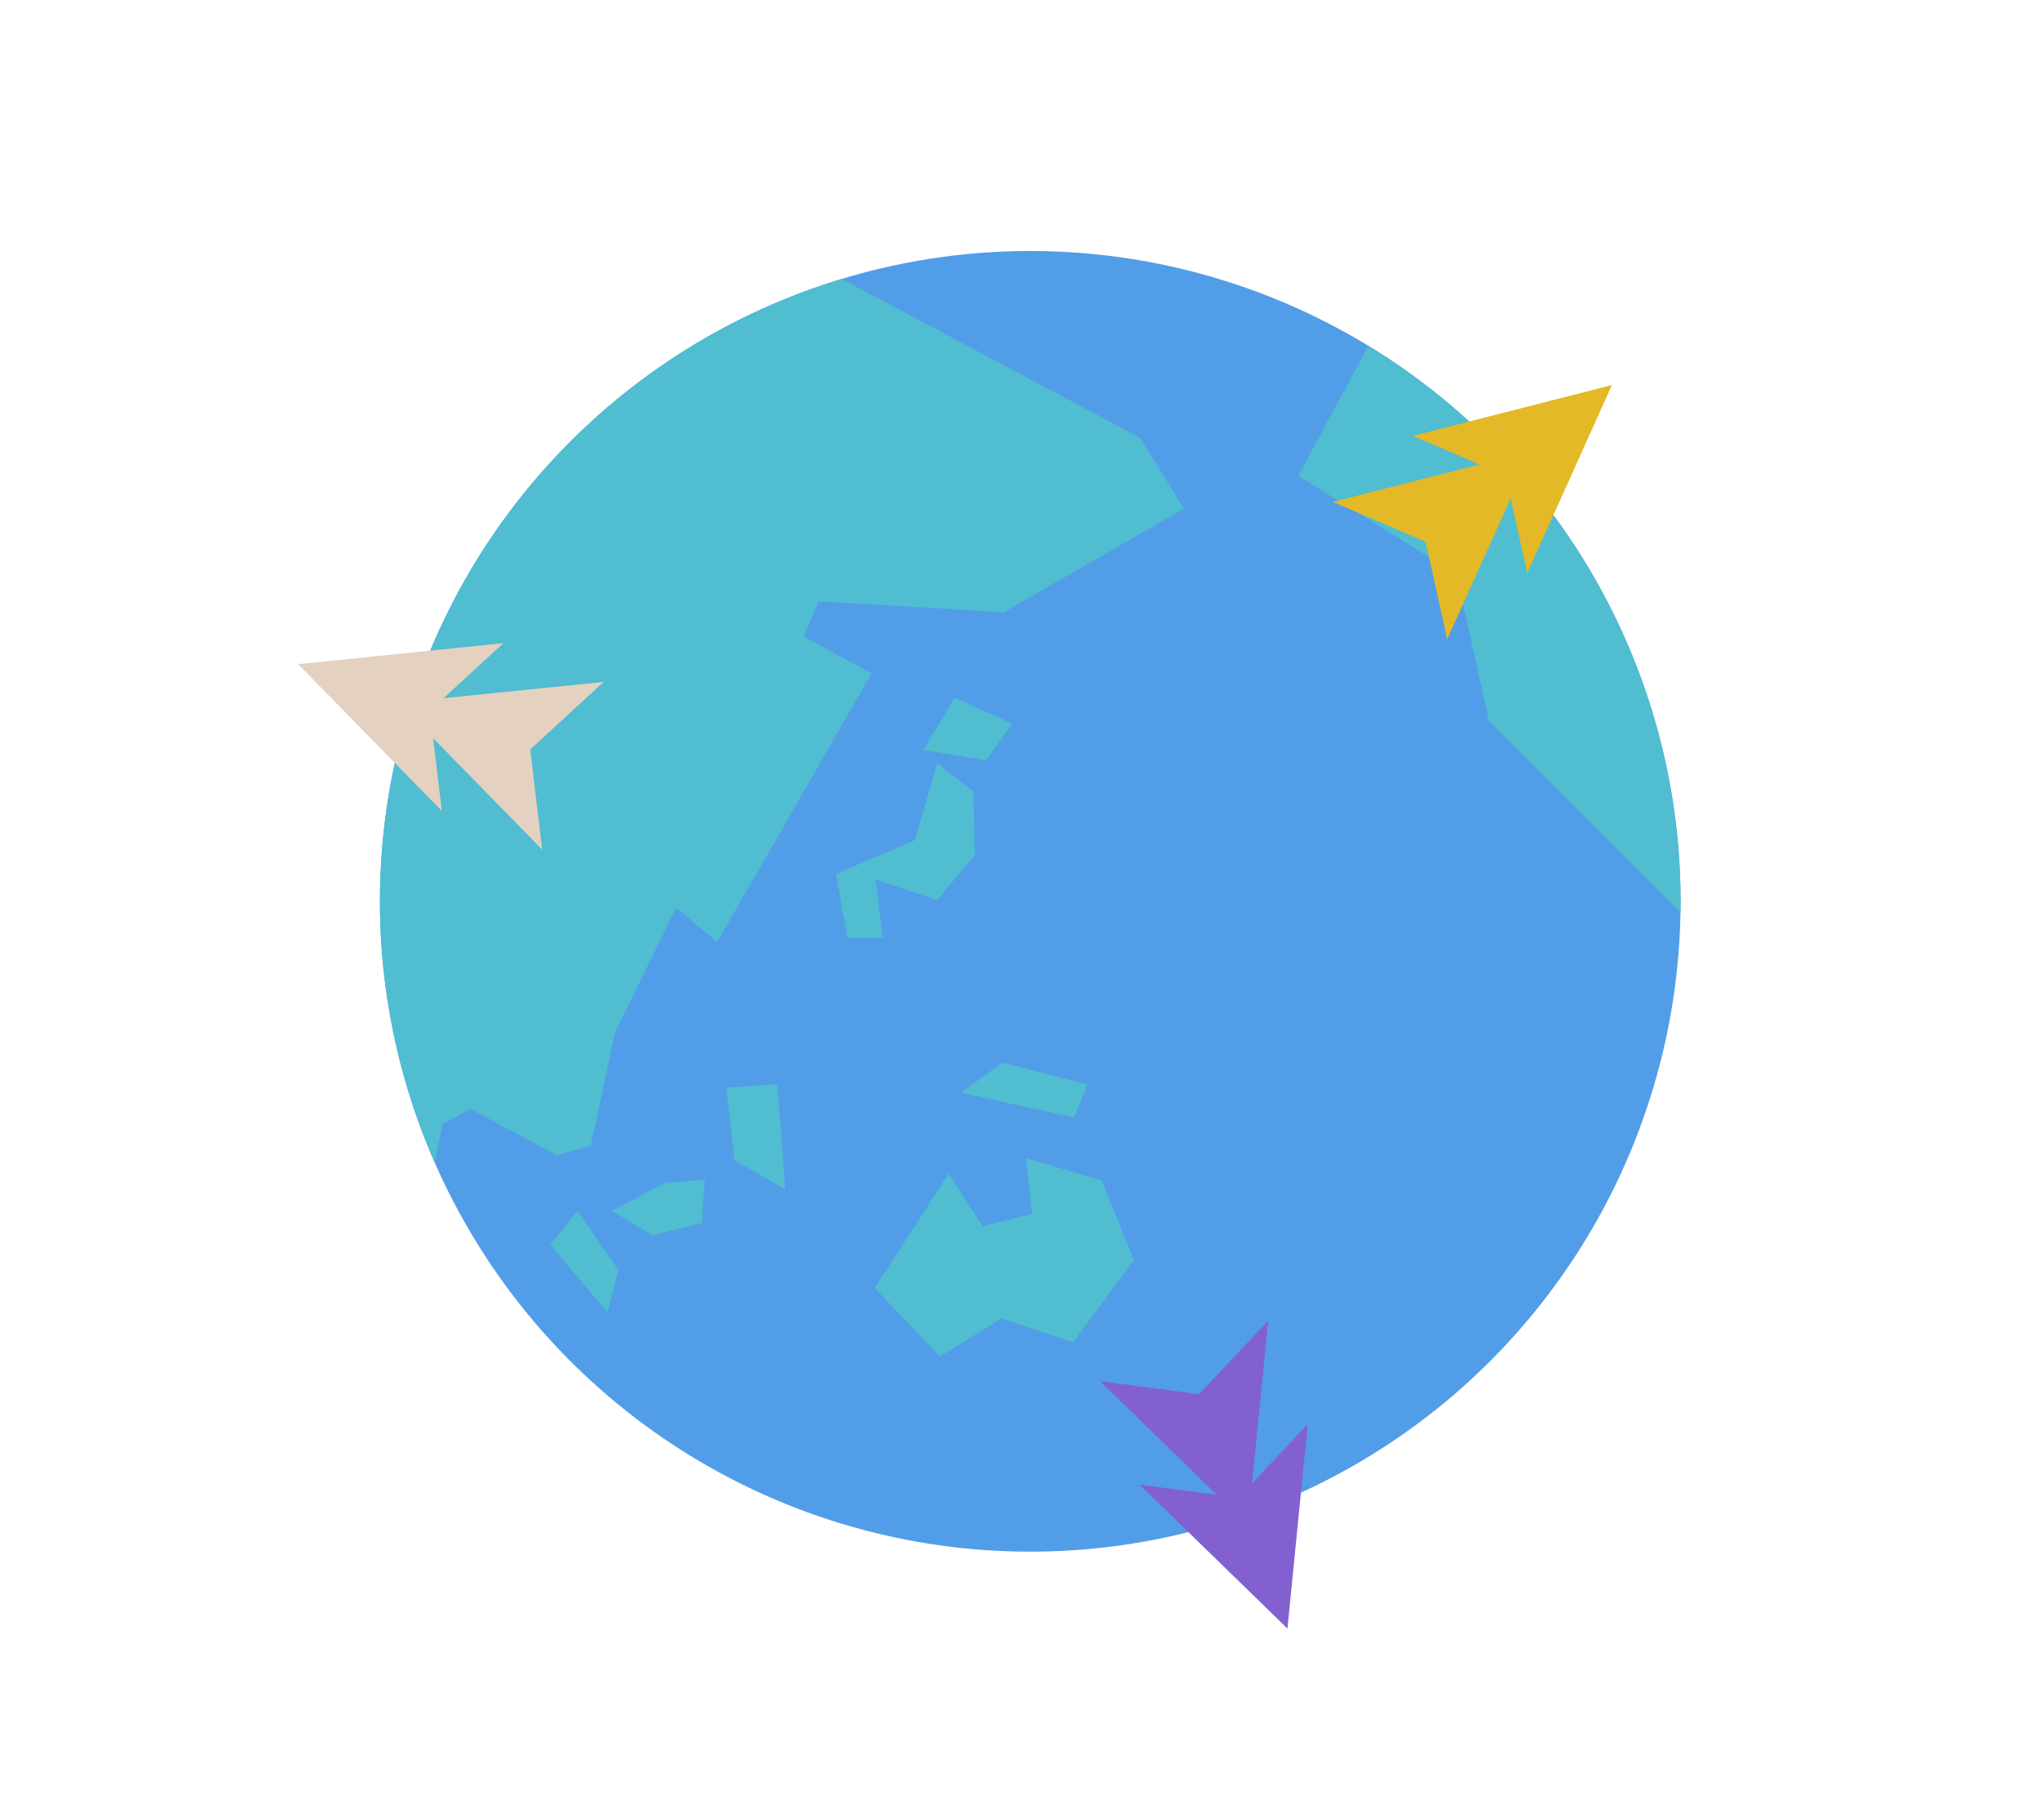
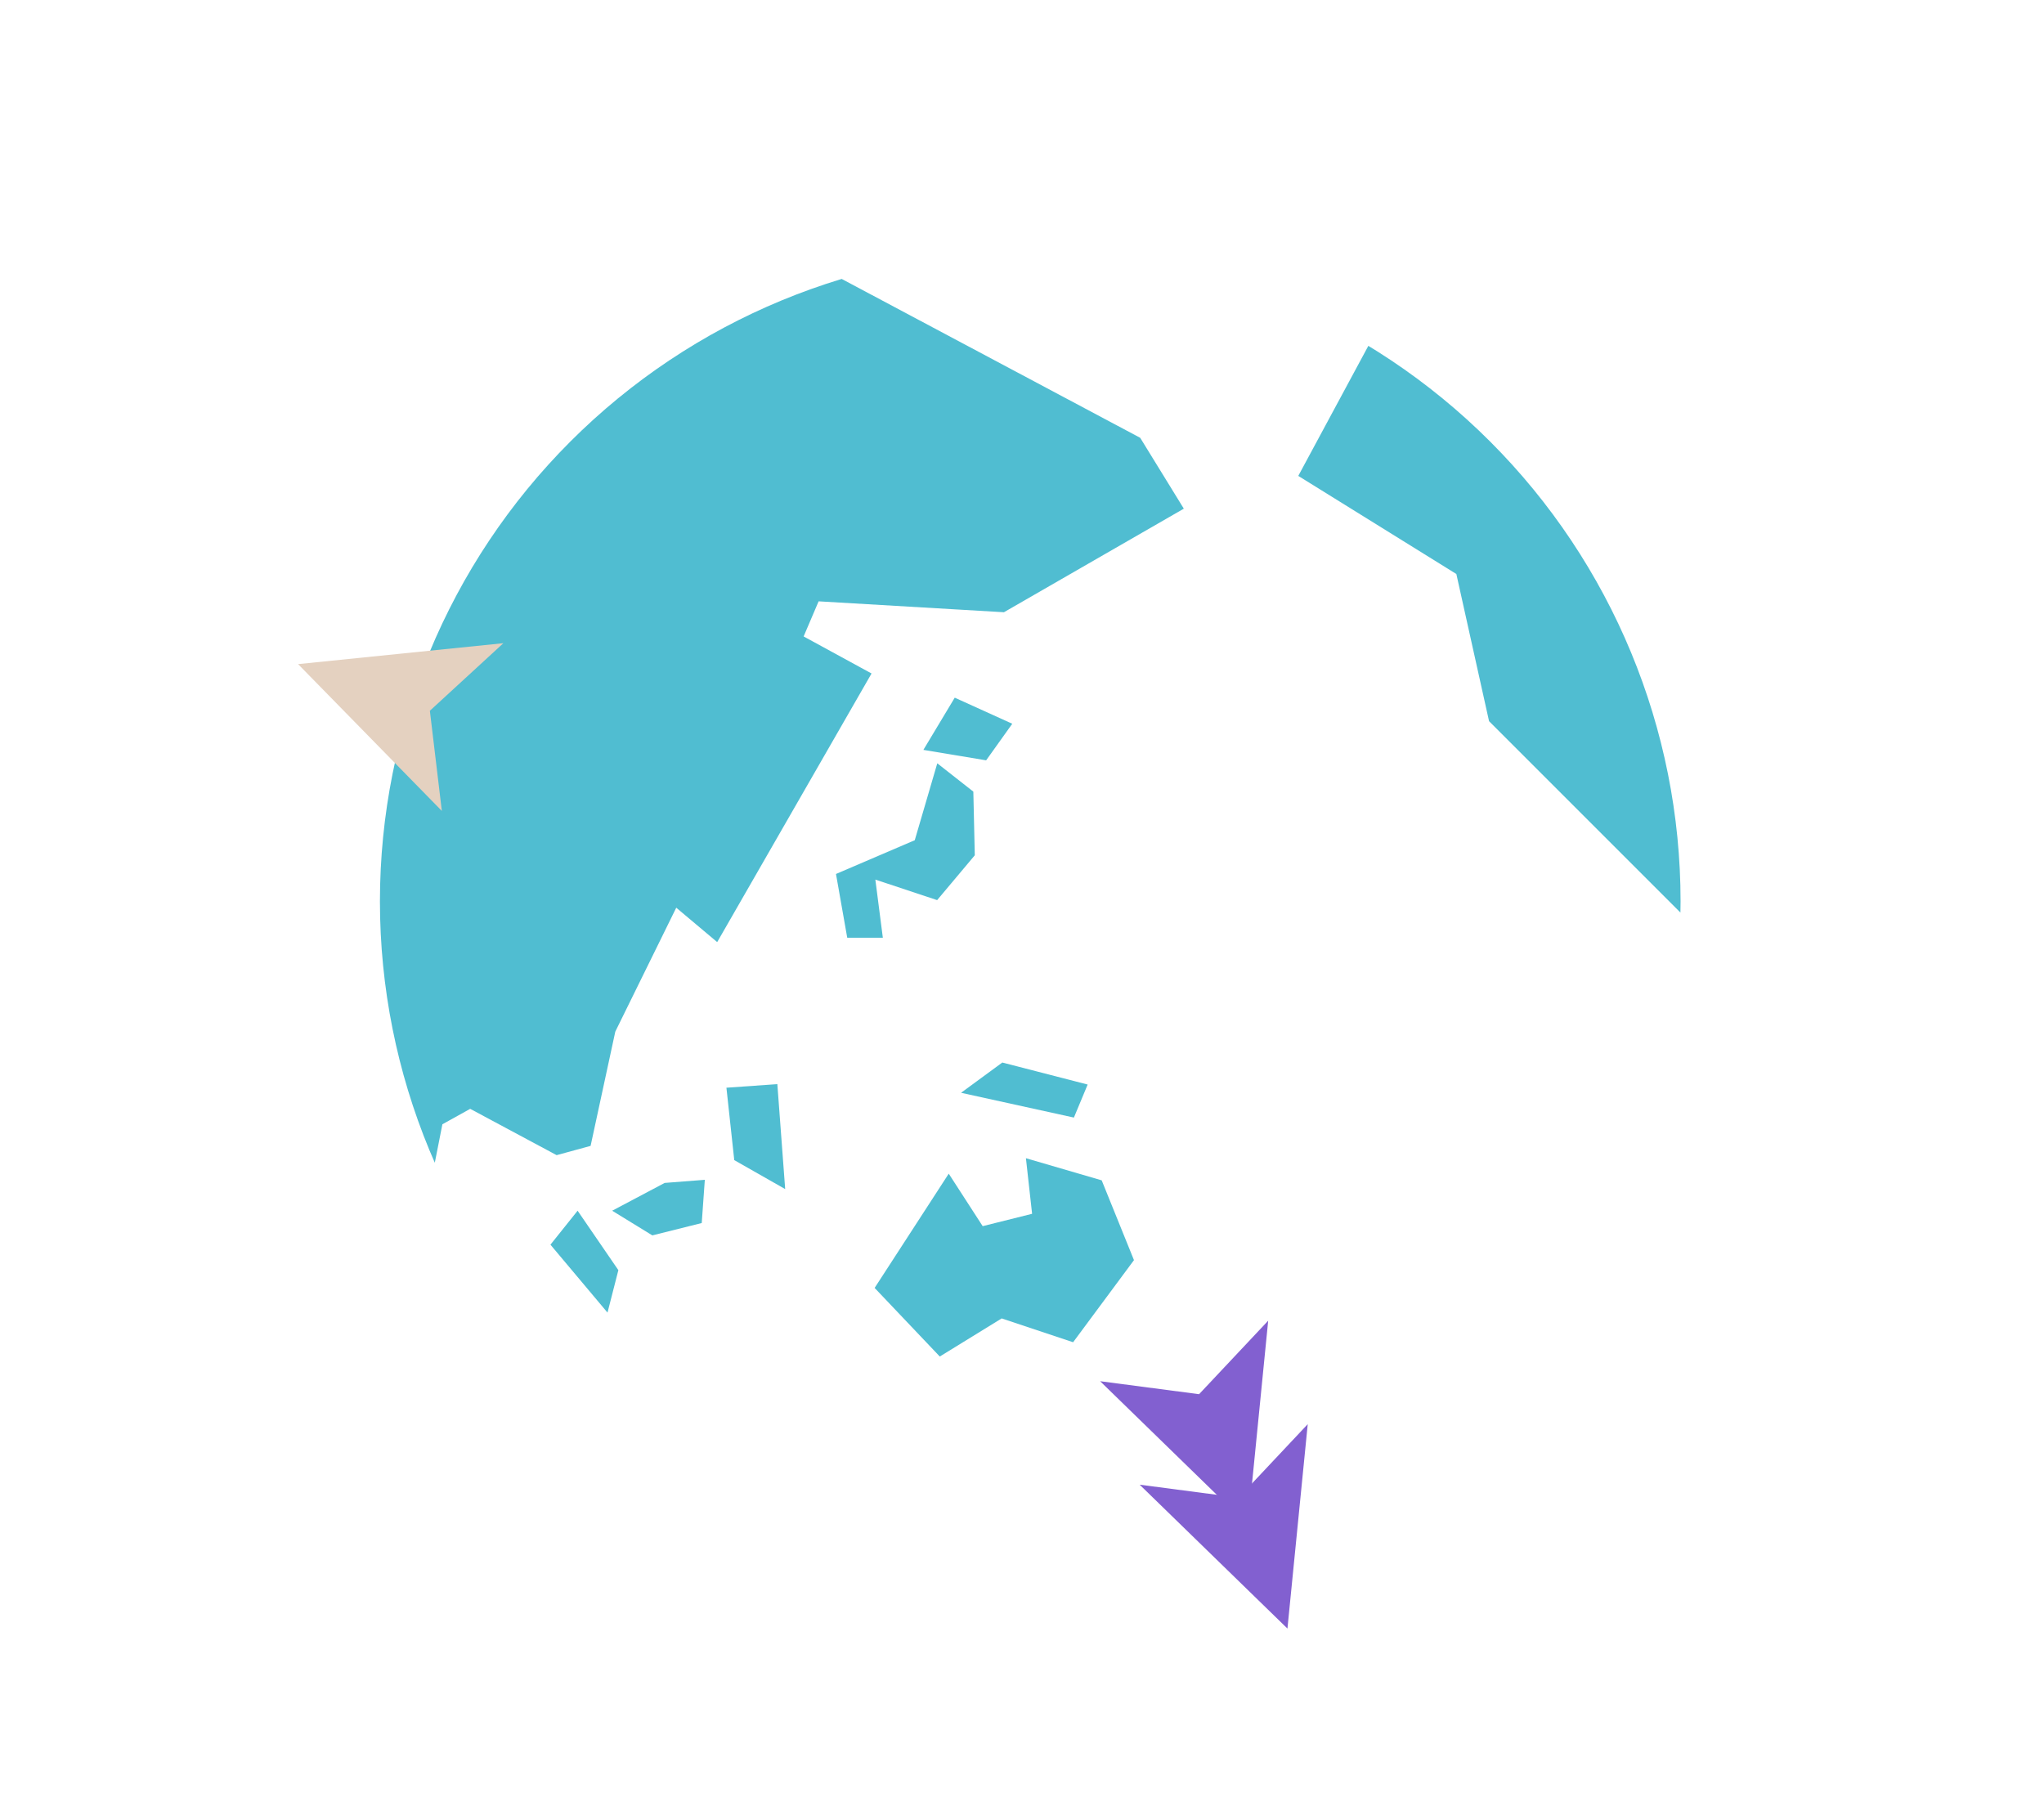
<svg xmlns="http://www.w3.org/2000/svg" width="114" height="100" viewBox="0 0 114 100">
  <clipPath id="b">
    <path d="M4 0h81.729v76.829H4z" />
  </clipPath>
  <clipPath id="c">
-     <path d="M36.27 0a36.27 36.27 0 1 0 36.27 36.27A36.271 36.271 0 0 0 36.27 0z" />
+     <path d="M36.27 0a36.27 36.27 0 1 0 36.27 36.27A36.271 36.271 0 0 0 36.27 0" />
  </clipPath>
  <clipPath id="d">
    <path d="M4-4h84.729v80.829H4z" />
  </clipPath>
  <clipPath id="a">
    <path d="M0 0h114v100H0z" />
  </clipPath>
  <g clip-path="url(#a)">
    <g clip-path="url(#b)" transform="translate(11 14)">
-       <path fill="#529de7" d="M82.731 36.27A36.27 36.27 0 1 1 46.461 0a36.27 36.27 0 0 1 36.27 36.27" />
-     </g>
+       </g>
    <g fill="#50bdd1" clip-path="url(#c)" transform="translate(21.19 14)">
      <path d="m23.554.386 18.849 10.032 2.432 3.952-10.032 5.776-10.336-.608-.836 1.958 3.788 2.066-8.609 14.982-2.283-1.919-3.4 6.912-1.377 6.372-1.895.517-4.821-2.583-1.55.861-1.734 8.784-10.322-12.4-1.618-9.134 9.424-20.672zM55.475 4.642l-4.256 7.9 8.816 5.472 1.824 8.208L74.627 38.99l.912-14.9L62.168 7.378z" />
      <path d="m32.059 24.911-1.749 2.912 3.5.583 1.457-2.04zM31.085 28.572l-1.256 4.289-4.394 1.883.628 3.557h1.986l-.418-3.243 3.446 1.144 2.1-2.5-.081-3.551zM31.724 51.459l-4.133 6.372 3.634 3.826 3.452-2.125 3.984 1.328 3.394-4.579-1.8-4.45-4.226-1.234.344 3.1-2.756.689zM32.412 46.948l2.3-1.688 4.76 1.228-.767 1.842zM22.165 46.465l-2.84.2.437 4.038 2.84 1.615zM15.881 51.975l-2.928 1.55 2.24 1.376 2.755-.689.172-2.411zM11.025 53.525l2.273 3.315-.606 2.367-3.182-3.788z" />
    </g>
    <g clip-path="url(#d)" transform="translate(11 14)">
-       <path fill="#e3b927" d="M74.449 11.159 63.34 13.993l5.169 2.222 1.206 5.434z" />
-       <path fill="#e3b927" d="m78.904 7.475-11.1 2.834 5.169 2.222 1.206 5.434z" />
-       <path fill="#e4d1c0" d="m11.222 25.198 8.018 8.188-.668-5.587 4.1-3.768z" />
      <path fill="#e4d1c0" d="m5.625 23.04 8.018 8.188-.668-5.587 4.1-3.768z" />
      <g fill="#8260d0">
        <path d="m58.599 71.058 1.132-11.4-3.855 4.1-5.519-.724z" />
        <path d="m60.805 76.829 1.132-11.4-3.855 4.1-5.519-.724z" />
      </g>
    </g>
  </g>
</svg>